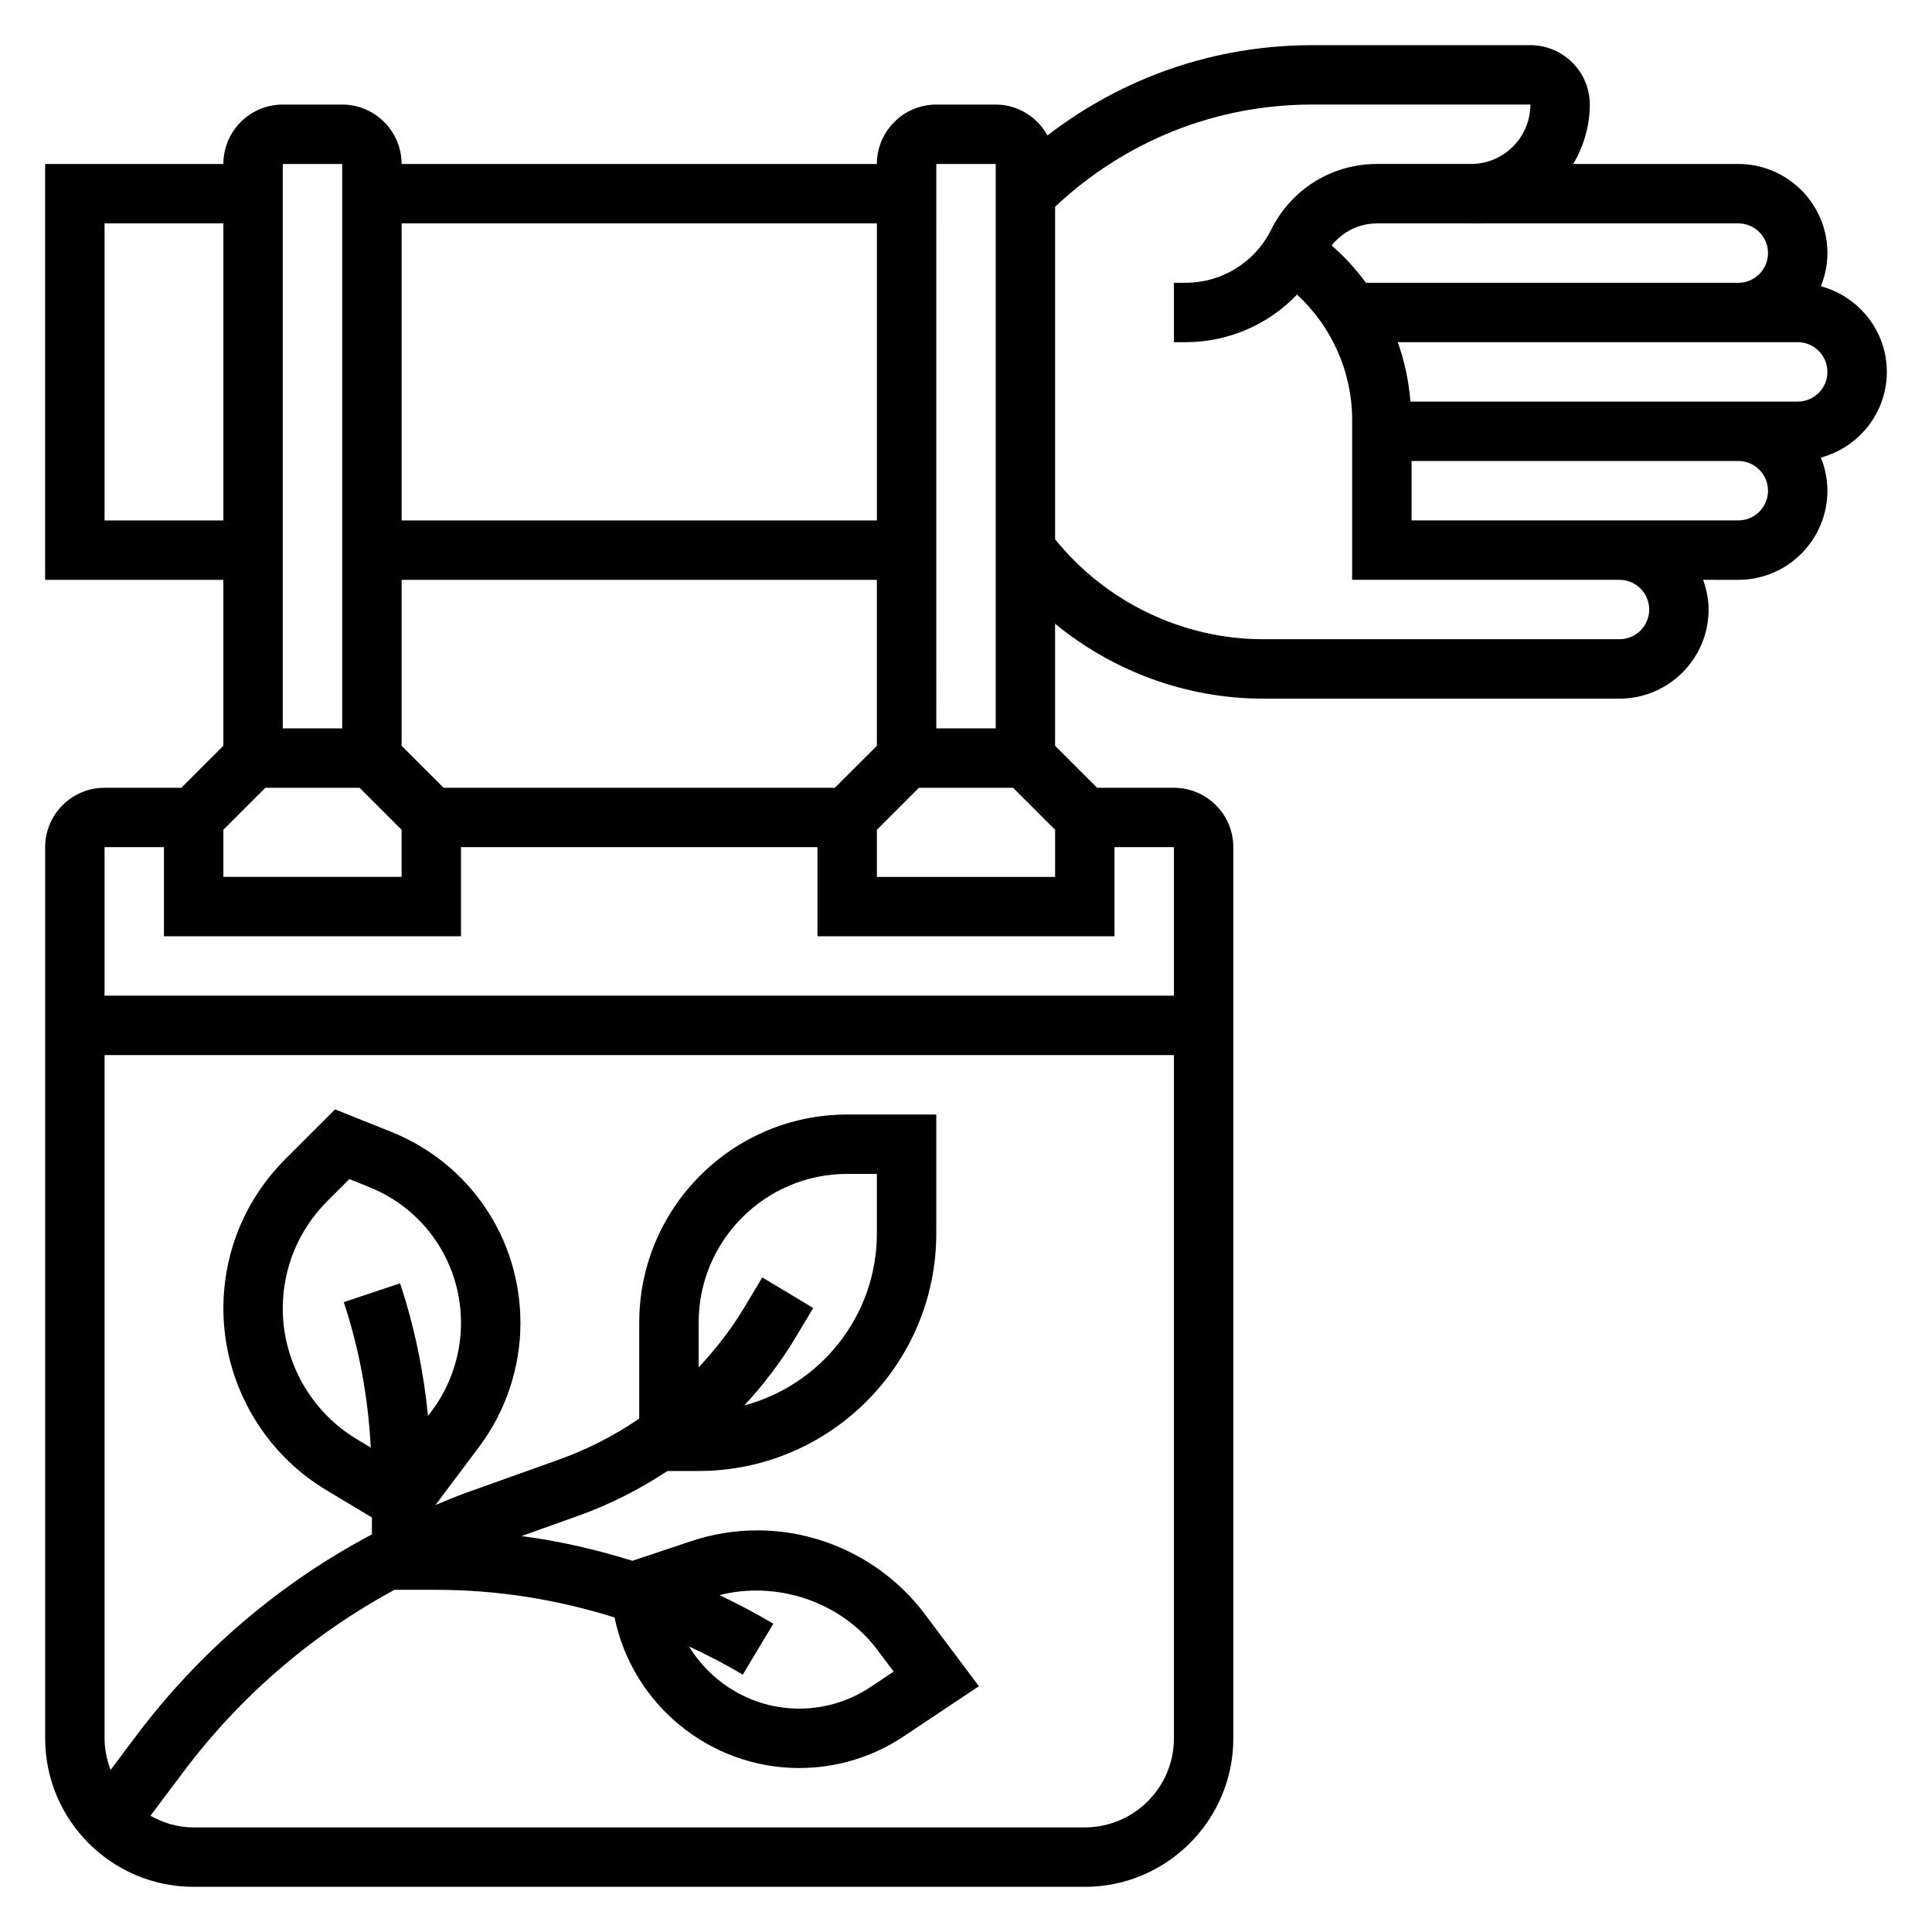
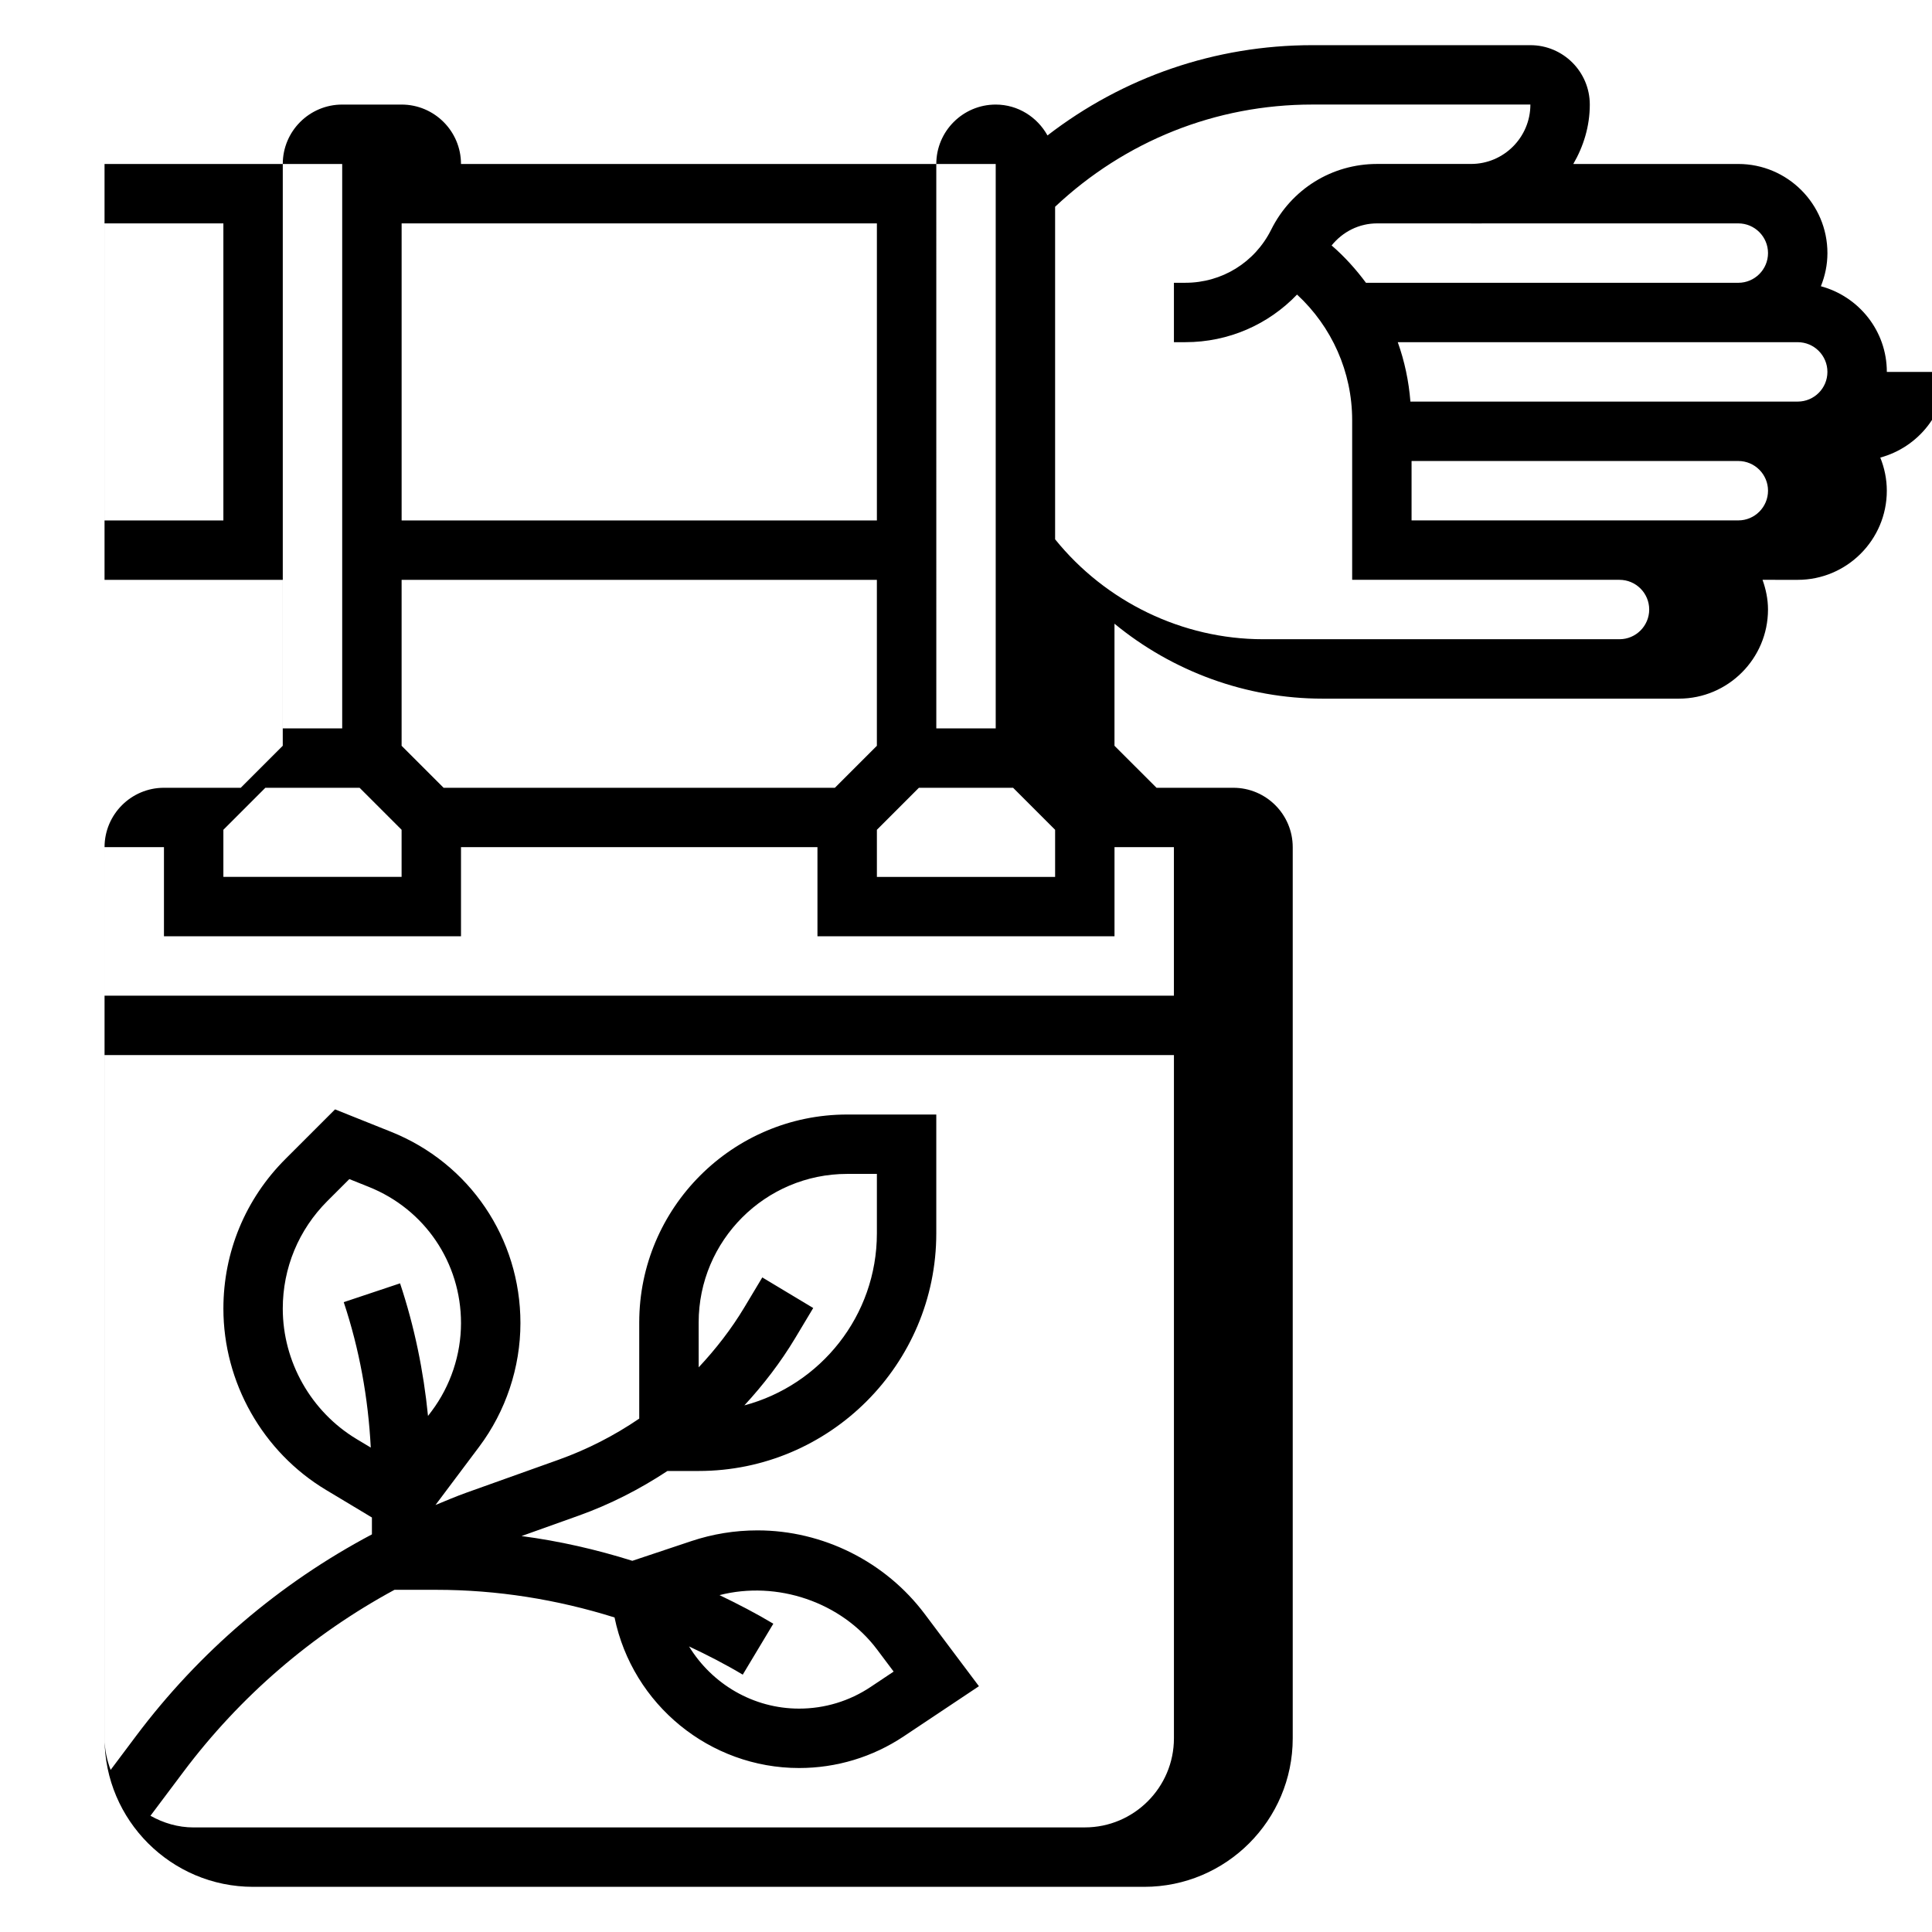
<svg xmlns="http://www.w3.org/2000/svg" fill="#000000" width="800px" height="800px" version="1.1" viewBox="144 144 512 512">
-   <path d="m644.03 242.56c0-10.887-7.438-19.988-17.477-22.703 1.094-2.723 1.734-5.676 1.734-8.785 0-13.02-10.598-23.617-23.617-23.617l-43.738 0.008c2.707-4.652 4.379-9.988 4.379-15.75 0-8.684-7.062-15.742-15.742-15.742h-57.805c-25.734 0-50.121 8.469-70.172 23.922-2.695-4.852-7.805-8.18-13.723-8.18h-15.742c-8.684 0-15.742 7.062-15.742 15.742h-125.96c0-8.684-7.062-15.742-15.742-15.742h-15.746c-8.684 0-15.742 7.059-15.742 15.742h-47.234v110.21h47.23v43.973l-11.129 11.133h-20.355c-8.684 0-15.742 7.062-15.742 15.742v236.16c0 21.703 17.656 39.359 39.359 39.359h236.16c21.703 0 39.359-17.656 39.359-39.359v-236.16c0-8.684-7.062-15.742-15.742-15.742h-20.355l-11.137-11.133v-32.348c15.375 12.652 34.898 19.859 55.105 19.859h94.465c13.02 0 23.617-10.598 23.617-23.617 0-2.769-0.566-5.398-1.449-7.871l9.32 0.004c13.02 0 23.617-10.598 23.617-23.617 0-3.109-0.637-6.062-1.73-8.785 10.035-2.723 17.473-11.816 17.473-22.703zm-31.488-31.488c0 4.336-3.527 7.871-7.871 7.871h-98.676c-2.66-3.582-5.668-6.934-9.102-9.895 2.93-3.629 7.258-5.848 12.055-5.848h24.875v0.008l70.848-0.008c4.344 0 7.871 3.535 7.871 7.871zm-247.29 141.7h-103.69l-11.133-11.129v-43.973h125.95v43.973zm11.133 11.133 11.129-11.133h24.969l11.133 11.133v12.484h-47.23zm31.488-176.45v149.57h-15.742l-0.004-149.57zm-31.488 15.746v78.719h-125.95v-78.719zm-141.7-15.746v149.57h-15.746v-149.57zm-62.977 94.465v-78.719h31.488v78.719zm31.488 81.98 11.129-11.133h24.969l11.133 11.133v12.484h-47.23zm228.29 264.39h-236.16c-4.18 0-8.047-1.18-11.453-3.094l8.699-11.594c15.074-20.098 34.148-36.465 55.969-48.285h11.09c16.098 0 32.008 2.551 47.23 7.328 4.762 23.125 25.273 39.898 48.914 39.898 9.895 0 19.477-2.898 27.711-8.383l19.941-13.297-14.352-19.121c-10.418-13.887-26.988-22.176-44.336-22.176-5.977 0-11.871 0.953-17.531 2.844l-15.633 5.219c-9.582-3.008-19.391-5.25-29.363-6.559l15.09-5.391c8.359-2.984 16.238-7.016 23.578-11.855h8.27c34.723 0 62.977-28.254 62.977-62.977v-31.488h-23.617c-30.379 0-55.105 24.727-55.105 55.105v25.48c-6.606 4.504-13.793 8.195-21.402 10.91l-24.434 8.73c-2.769 0.992-5.457 2.148-8.164 3.258l11.586-15.445c7.059-9.406 10.93-21.031 10.93-32.77 0-22.465-13.477-42.375-34.336-50.711l-14.793-5.918-13.172 13.168c-10.586 10.586-16.418 24.66-16.418 39.633 0 19.57 10.422 37.992 27.215 48.059l12.145 7.293v4.473c-24.457 12.957-45.793 31.133-62.582 53.531l-6.66 8.887c-1-2.617-1.605-5.418-1.605-8.371v-181.06h283.39v181.05c-0.004 13.023-10.598 23.621-23.617 23.621zm-174.06-109.05c-1.18-11.926-3.598-23.703-7.406-35.141l-14.926 4.984c4.156 12.492 6.488 25.434 7.164 38.535l-3.738-2.242c-12.078-7.254-19.582-20.5-19.582-34.578 0-10.77 4.195-20.883 11.809-28.504l5.832-5.824 5.148 2.062c14.848 5.926 24.445 20.098 24.445 36.094 0 8.359-2.762 16.633-7.769 23.324zm83.41 68.559 8.102-13.5c-4.629-2.777-9.414-5.242-14.258-7.574 15.191-3.906 32.281 1.77 41.785 14.453l4.359 5.809-6.086 4.062c-5.633 3.766-12.199 5.75-18.969 5.75-12.172 0-23.082-6.527-29.164-16.477 4.848 2.273 9.617 4.715 14.23 7.477zm5.18-105.27-4.769 7.957c-3.449 5.746-7.551 11.02-12.09 15.871l-0.004-11.902c0-21.703 17.656-39.359 39.359-39.359h7.871v15.742c0 21.852-14.934 40.227-35.117 45.602 5.047-5.473 9.613-11.406 13.477-17.848l4.769-7.957zm93.34-90.41v-23.617h15.742v39.359l-283.39 0.004v-39.359h15.742v23.617h78.719v-23.617h94.465v23.617zm141.7-86.59c0 4.336-3.527 7.871-7.871 7.871h-94.465c-21.363 0-41.73-9.902-55.105-26.48v-88.129c18.539-17.438 42.582-27.086 68.148-27.086h57.805c0 8.684-7.055 15.742-15.711 15.742h-24.906c-11.965 0-22.727 6.66-28.086 17.438-4.332 8.668-13.039 14.051-22.715 14.051h-3.047v15.742h3.047c11.422 0 21.965-4.668 29.582-12.617 9.219 8.527 14.605 20.5 14.605 33.285v42.312h70.848c4.344 0 7.871 3.531 7.871 7.871zm23.617-23.617h-86.594v-15.742h86.594c4.344 0 7.871 3.535 7.871 7.871s-3.527 7.871-7.871 7.871zm15.742-31.488h-102.64c-0.434-5.434-1.551-10.715-3.352-15.742h105.99c4.344 0 7.871 3.535 7.871 7.871 0.004 4.336-3.523 7.871-7.871 7.871z" />
+   <path d="m644.03 242.56c0-10.887-7.438-19.988-17.477-22.703 1.094-2.723 1.734-5.676 1.734-8.785 0-13.02-10.598-23.617-23.617-23.617l-43.738 0.008c2.707-4.652 4.379-9.988 4.379-15.75 0-8.684-7.062-15.742-15.742-15.742h-57.805c-25.734 0-50.121 8.469-70.172 23.922-2.695-4.852-7.805-8.18-13.723-8.18c-8.684 0-15.742 7.062-15.742 15.742h-125.96c0-8.684-7.062-15.742-15.742-15.742h-15.746c-8.684 0-15.742 7.059-15.742 15.742h-47.234v110.21h47.23v43.973l-11.129 11.133h-20.355c-8.684 0-15.742 7.062-15.742 15.742v236.16c0 21.703 17.656 39.359 39.359 39.359h236.16c21.703 0 39.359-17.656 39.359-39.359v-236.16c0-8.684-7.062-15.742-15.742-15.742h-20.355l-11.137-11.133v-32.348c15.375 12.652 34.898 19.859 55.105 19.859h94.465c13.02 0 23.617-10.598 23.617-23.617 0-2.769-0.566-5.398-1.449-7.871l9.32 0.004c13.02 0 23.617-10.598 23.617-23.617 0-3.109-0.637-6.062-1.73-8.785 10.035-2.723 17.473-11.816 17.473-22.703zm-31.488-31.488c0 4.336-3.527 7.871-7.871 7.871h-98.676c-2.66-3.582-5.668-6.934-9.102-9.895 2.93-3.629 7.258-5.848 12.055-5.848h24.875v0.008l70.848-0.008c4.344 0 7.871 3.535 7.871 7.871zm-247.29 141.7h-103.69l-11.133-11.129v-43.973h125.95v43.973zm11.133 11.133 11.129-11.133h24.969l11.133 11.133v12.484h-47.23zm31.488-176.45v149.57h-15.742l-0.004-149.57zm-31.488 15.746v78.719h-125.95v-78.719zm-141.7-15.746v149.57h-15.746v-149.57zm-62.977 94.465v-78.719h31.488v78.719zm31.488 81.98 11.129-11.133h24.969l11.133 11.133v12.484h-47.23zm228.29 264.39h-236.16c-4.18 0-8.047-1.18-11.453-3.094l8.699-11.594c15.074-20.098 34.148-36.465 55.969-48.285h11.09c16.098 0 32.008 2.551 47.23 7.328 4.762 23.125 25.273 39.898 48.914 39.898 9.895 0 19.477-2.898 27.711-8.383l19.941-13.297-14.352-19.121c-10.418-13.887-26.988-22.176-44.336-22.176-5.977 0-11.871 0.953-17.531 2.844l-15.633 5.219c-9.582-3.008-19.391-5.25-29.363-6.559l15.09-5.391c8.359-2.984 16.238-7.016 23.578-11.855h8.27c34.723 0 62.977-28.254 62.977-62.977v-31.488h-23.617c-30.379 0-55.105 24.727-55.105 55.105v25.48c-6.606 4.504-13.793 8.195-21.402 10.91l-24.434 8.73c-2.769 0.992-5.457 2.148-8.164 3.258l11.586-15.445c7.059-9.406 10.93-21.031 10.93-32.77 0-22.465-13.477-42.375-34.336-50.711l-14.793-5.918-13.172 13.168c-10.586 10.586-16.418 24.66-16.418 39.633 0 19.57 10.422 37.992 27.215 48.059l12.145 7.293v4.473c-24.457 12.957-45.793 31.133-62.582 53.531l-6.66 8.887c-1-2.617-1.605-5.418-1.605-8.371v-181.06h283.39v181.05c-0.004 13.023-10.598 23.621-23.617 23.621zm-174.06-109.05c-1.18-11.926-3.598-23.703-7.406-35.141l-14.926 4.984c4.156 12.492 6.488 25.434 7.164 38.535l-3.738-2.242c-12.078-7.254-19.582-20.5-19.582-34.578 0-10.77 4.195-20.883 11.809-28.504l5.832-5.824 5.148 2.062c14.848 5.926 24.445 20.098 24.445 36.094 0 8.359-2.762 16.633-7.769 23.324zm83.41 68.559 8.102-13.5c-4.629-2.777-9.414-5.242-14.258-7.574 15.191-3.906 32.281 1.77 41.785 14.453l4.359 5.809-6.086 4.062c-5.633 3.766-12.199 5.75-18.969 5.75-12.172 0-23.082-6.527-29.164-16.477 4.848 2.273 9.617 4.715 14.23 7.477zm5.18-105.27-4.769 7.957c-3.449 5.746-7.551 11.02-12.09 15.871l-0.004-11.902c0-21.703 17.656-39.359 39.359-39.359h7.871v15.742c0 21.852-14.934 40.227-35.117 45.602 5.047-5.473 9.613-11.406 13.477-17.848l4.769-7.957zm93.34-90.41v-23.617h15.742v39.359l-283.39 0.004v-39.359h15.742v23.617h78.719v-23.617h94.465v23.617zm141.7-86.59c0 4.336-3.527 7.871-7.871 7.871h-94.465c-21.363 0-41.73-9.902-55.105-26.48v-88.129c18.539-17.438 42.582-27.086 68.148-27.086h57.805c0 8.684-7.055 15.742-15.711 15.742h-24.906c-11.965 0-22.727 6.66-28.086 17.438-4.332 8.668-13.039 14.051-22.715 14.051h-3.047v15.742h3.047c11.422 0 21.965-4.668 29.582-12.617 9.219 8.527 14.605 20.5 14.605 33.285v42.312h70.848c4.344 0 7.871 3.531 7.871 7.871zm23.617-23.617h-86.594v-15.742h86.594c4.344 0 7.871 3.535 7.871 7.871s-3.527 7.871-7.871 7.871zm15.742-31.488h-102.64c-0.434-5.434-1.551-10.715-3.352-15.742h105.99c4.344 0 7.871 3.535 7.871 7.871 0.004 4.336-3.523 7.871-7.871 7.871z" />
</svg>